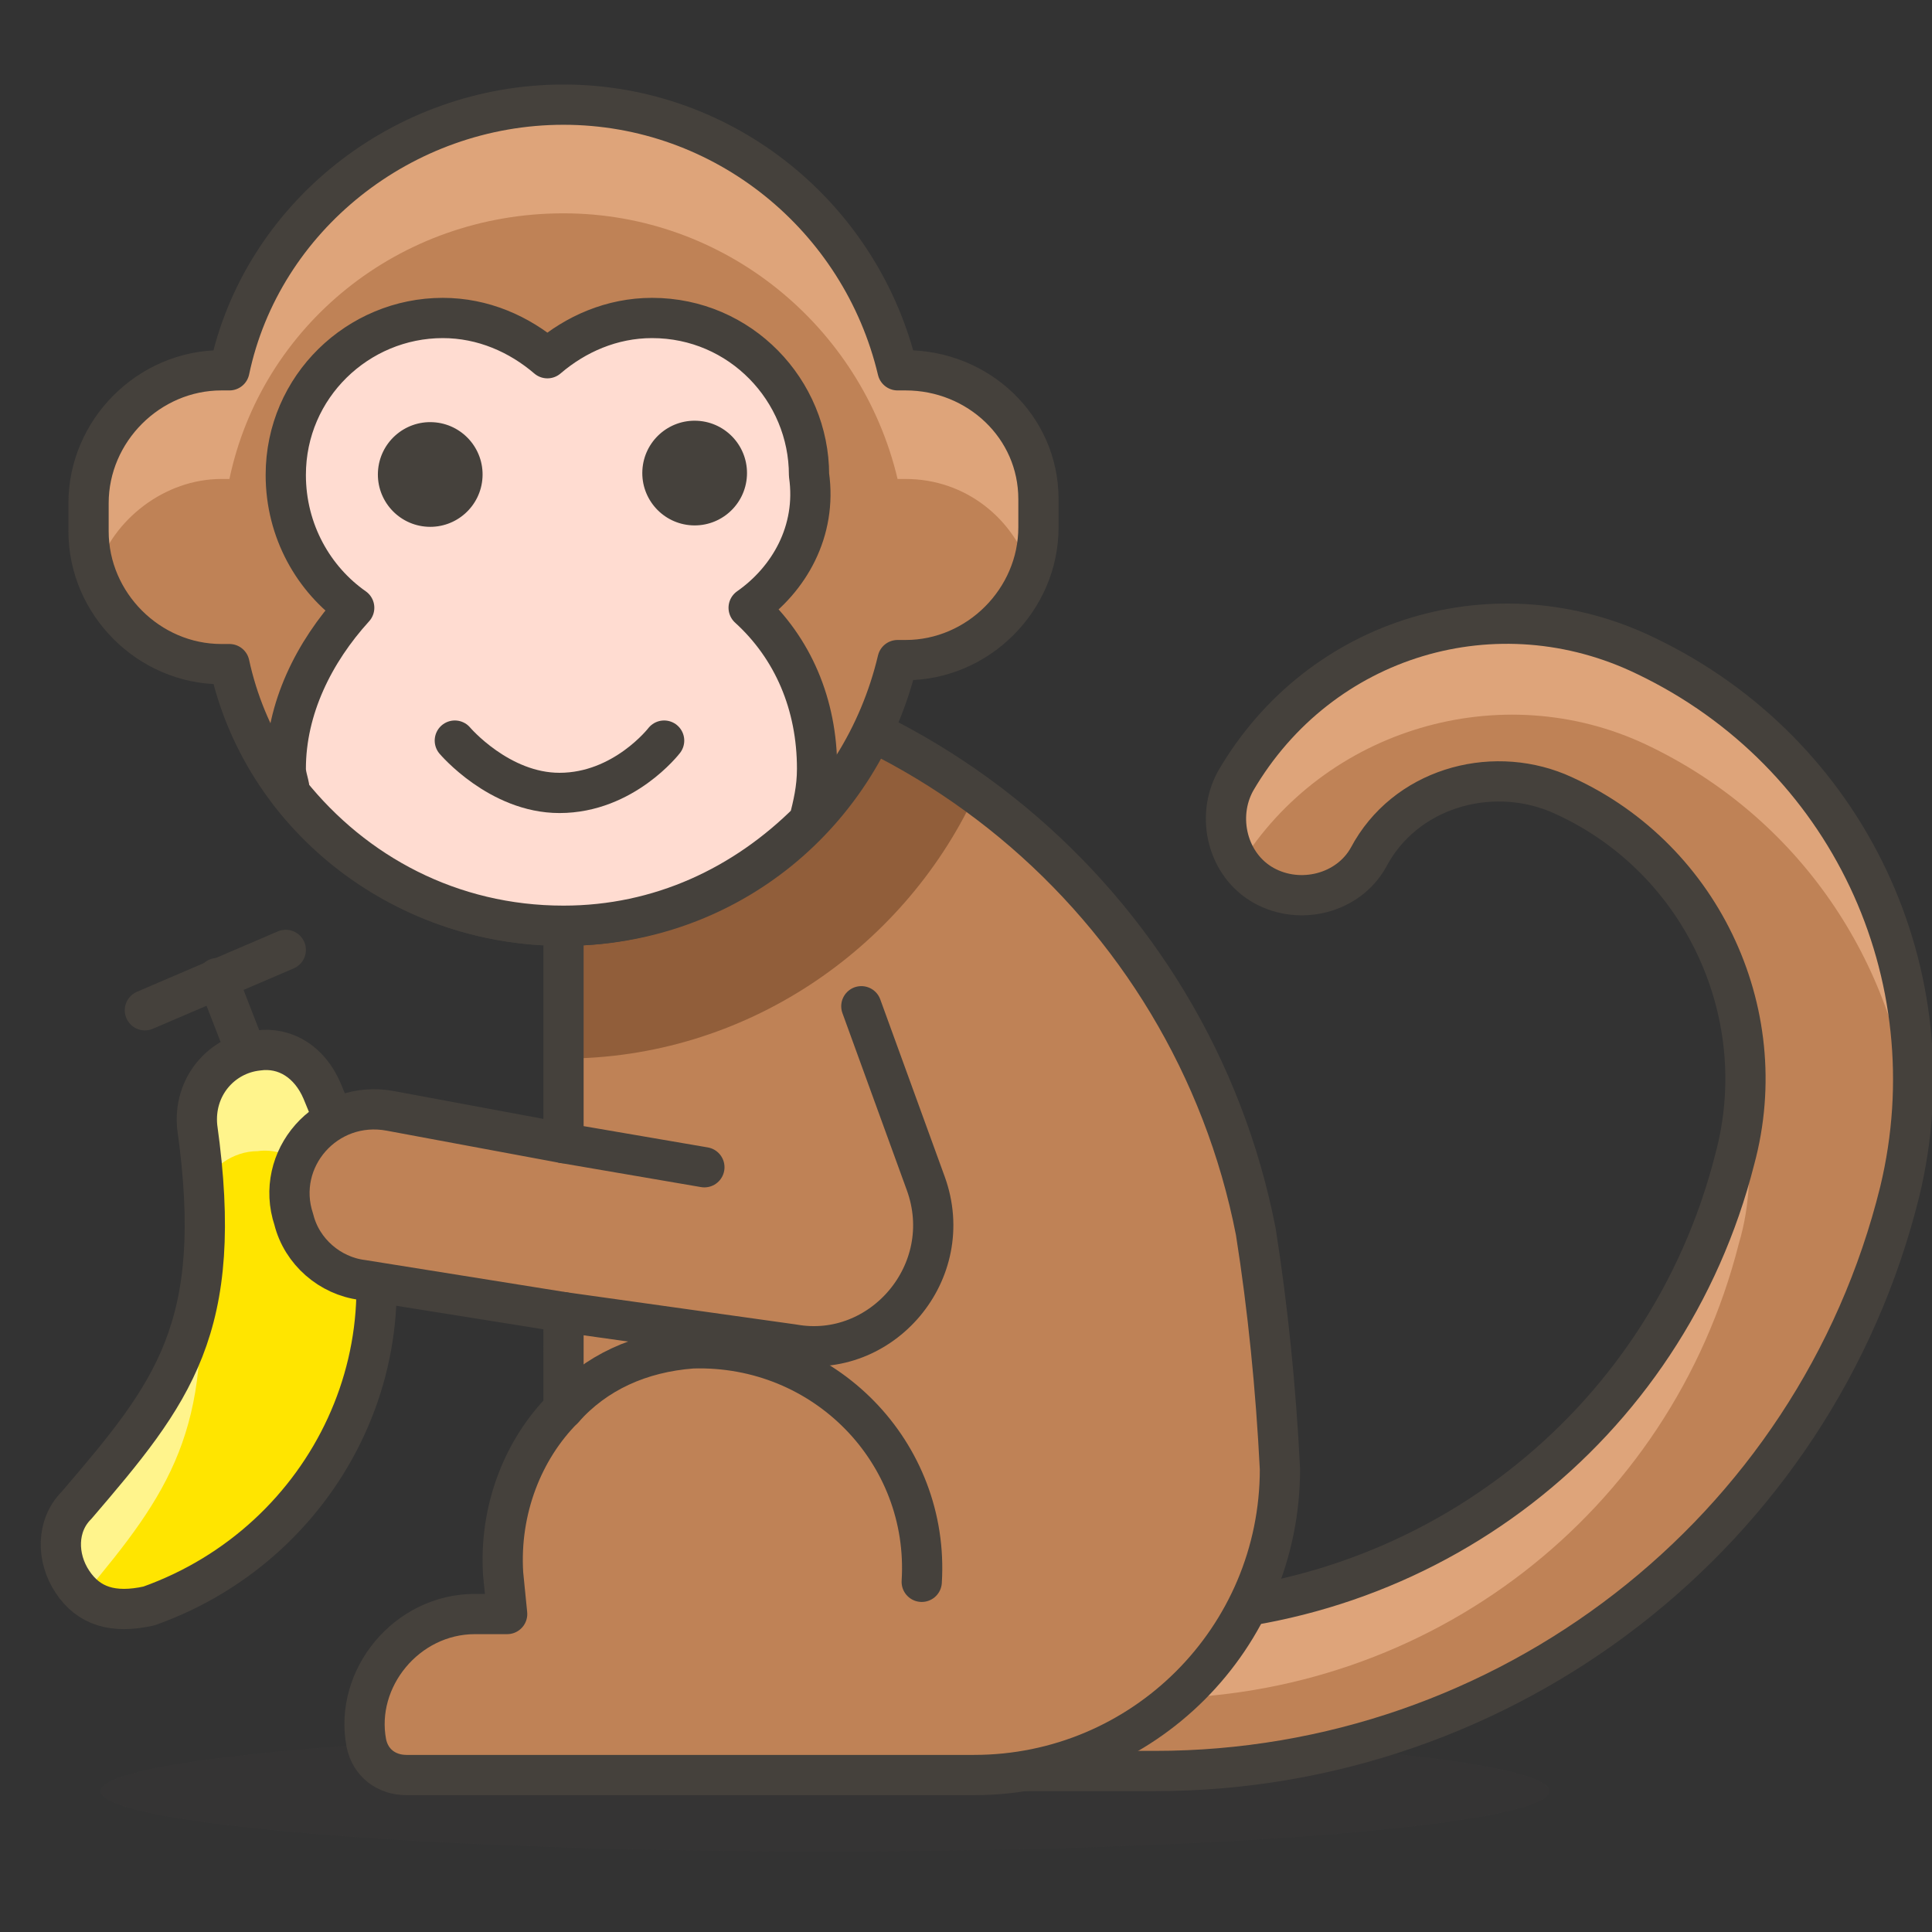
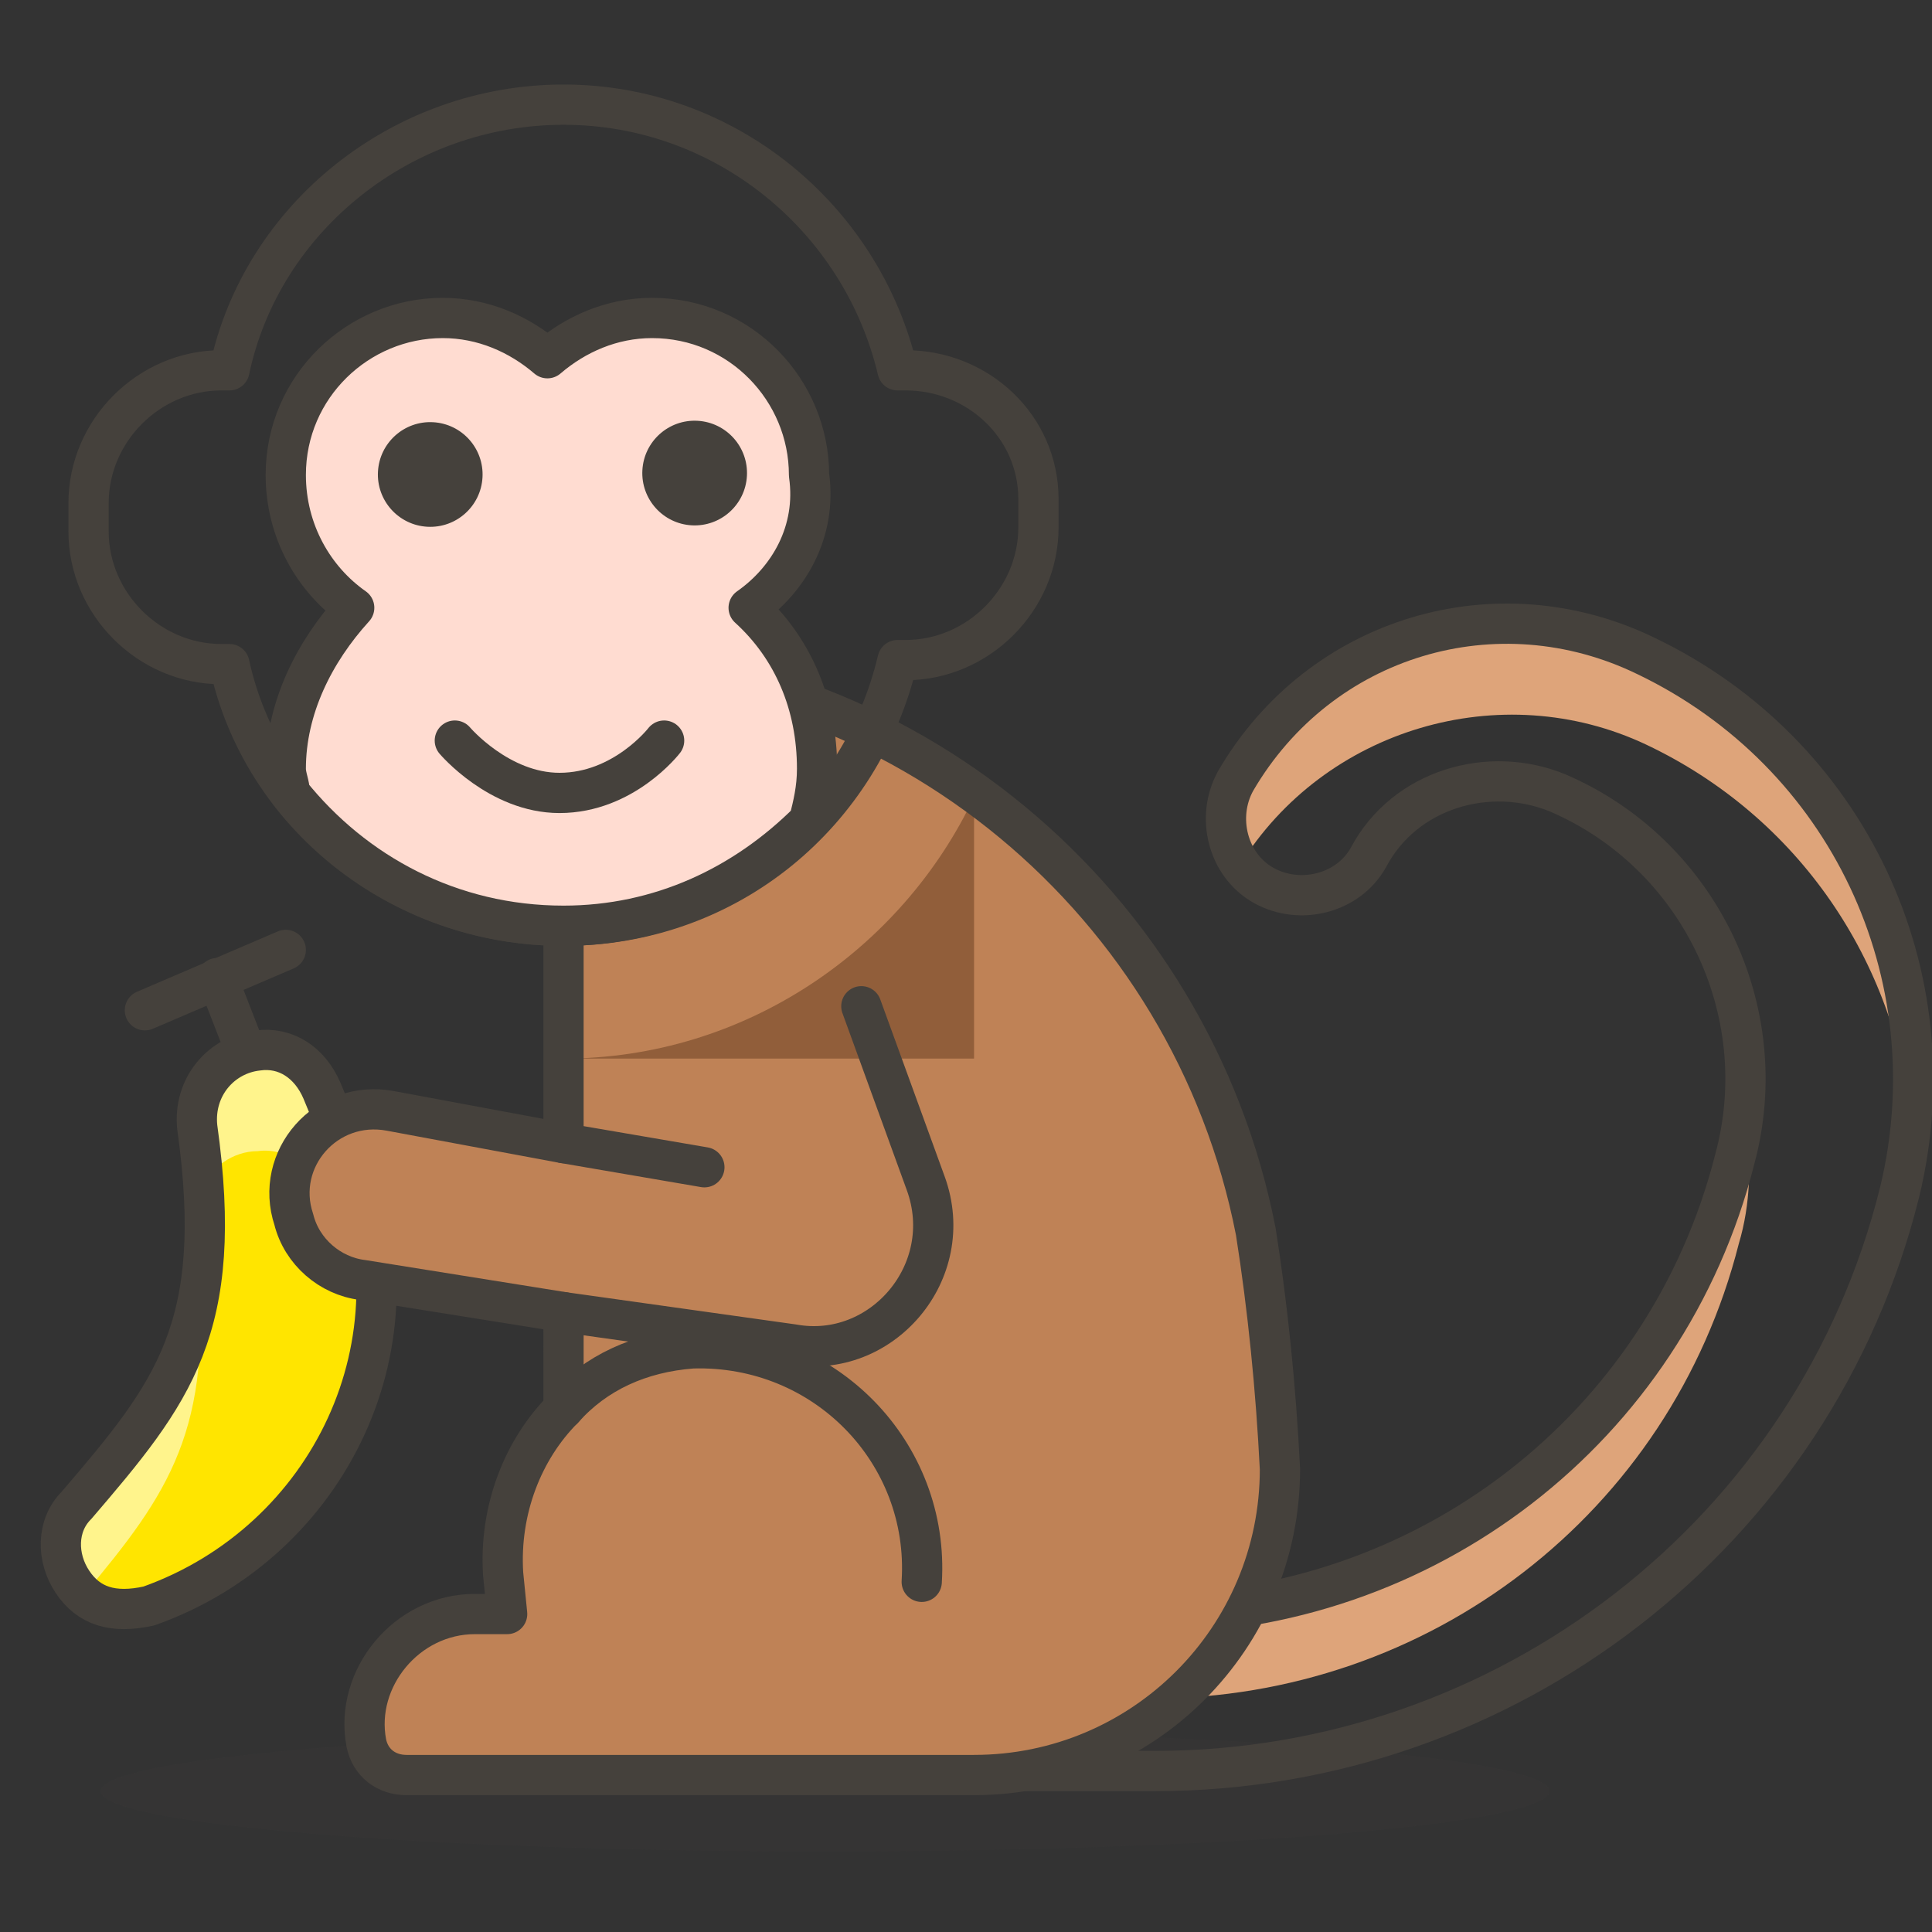
<svg xmlns="http://www.w3.org/2000/svg" version="1.1" id="Icons" x="0px" y="0px" viewBox="0 0 48 48" style="enable-background:new 0 0 48 48;" xml:space="preserve">
  <rect x="0" y="0" width="48" height="48" fill="#333333" stroke="none" />
  <style type="text/css">
	.st0{opacity:0.15;fill:#45413C;}
	.st1{fill:#FF6196;}
	.st2{fill:#FF87AF;}
	.st3{fill:none;stroke:#45413C;stroke-linecap:round;stroke-linejoin:round;stroke-miterlimit:10;}
	.st4{fill:#FFE500;stroke:#45413C;stroke-linecap:round;stroke-linejoin:round;stroke-miterlimit:10;}
	.st5{fill:#FFE500;}
	.st6{fill:#EBCB00;}
	.st7{fill:#EBCB00;stroke:#45413C;stroke-linecap:round;stroke-linejoin:round;stroke-miterlimit:10;}
	.st8{fill:#FFF48C;}
	.st9{fill:#FFCCDD;stroke:#FFB0CA;stroke-linecap:round;stroke-linejoin:round;stroke-miterlimit:10;}
	.st10{fill:#FFB0CA;stroke:#FF87AF;stroke-linecap:round;stroke-linejoin:round;stroke-miterlimit:10;}
	.st11{opacity:0.7;fill:#FFE5EE;}
	.st12{fill:#009FD9;}
	.st13{fill:#00B8F0;}
	.st14{fill:#656769;}
	.st15{fill:#87898C;}
	.st16{fill:#FF6242;stroke:#45413C;stroke-linecap:round;stroke-linejoin:round;stroke-miterlimit:10;}
	.st17{fill:#4AEFF7;}
	.st18{fill:#00DFEB;}
	.st19{fill:#A6FBFF;}
	.st20{fill:#FFFFFF;}
	.st21{fill:#E5F8FF;}
	.st22{fill:#E5F8FF;stroke:#45413C;stroke-linecap:round;stroke-linejoin:round;stroke-miterlimit:10;}
	.st23{fill:#FFE500;stroke:#EBCB00;stroke-linecap:round;stroke-linejoin:round;stroke-miterlimit:10;}
	.st24{fill:#BDBEC0;}
	.st25{fill:#4ACFFF;}
	.st26{fill:#E8F4FA;stroke:#45413C;stroke-linecap:round;stroke-linejoin:round;stroke-miterlimit:10;}
	.st27{fill:#80DDFF;}
	.st28{fill:#009FD9;stroke:#45413C;stroke-linecap:round;stroke-linejoin:round;stroke-miterlimit:10;}
	.st29{fill:#B8ECFF;}
	.st30{fill:#4ACFFF;stroke:#45413C;stroke-linecap:round;stroke-linejoin:round;stroke-miterlimit:10;}
	.st31{fill:#B8ECFF;stroke:#45413C;stroke-linecap:round;stroke-linejoin:round;stroke-miterlimit:10;}
	.st32{fill:#FFFACF;}
	.st33{fill:#FFF48C;stroke:#45413C;stroke-linecap:round;stroke-linejoin:round;stroke-miterlimit:10;}
	.st34{fill:#BF8256;}
	.st35{fill:#DEA47A;}
	.st36{fill:#656769;stroke:#45413C;stroke-linecap:round;stroke-linejoin:round;stroke-miterlimit:10;}
	.st37{fill:#FF8A14;}
	.st38{fill:#FFAA54;}
	.st39{fill:#EB6D00;}
	.st40{fill:#627B8C;stroke:#45413C;stroke-linecap:round;stroke-linejoin:round;stroke-miterlimit:10;}
	.st41{fill:#FFFFFF;stroke:#45413C;stroke-linecap:round;stroke-linejoin:round;stroke-miterlimit:10;}
	.st42{fill:#E0366F;stroke:#45413C;stroke-linecap:round;stroke-linejoin:round;stroke-miterlimit:10;}
	.st43{fill:#FF87AF;stroke:#45413C;stroke-linecap:round;stroke-linejoin:round;stroke-miterlimit:10;}
	.st44{fill:#E0366F;}
	.st45{fill:#FF6196;stroke:#45413C;stroke-linecap:round;stroke-linejoin:round;stroke-miterlimit:10;}
	.st46{fill:#525252;}
	.st47{fill:#DEBB7E;}
	.st48{fill:#F0D5A8;}
	.st49{fill:#DAEDF7;}
	.st50{fill:#F7E5C6;}
	.st51{fill:#DEBB7E;stroke:#45413C;stroke-linecap:round;stroke-linejoin:round;stroke-miterlimit:10;}
	.st52{fill:#FFF5E3;}
	.st53{fill:#00F5BC;}
	.st54{fill:#FFB0CA;stroke:#45413C;stroke-linecap:round;stroke-linejoin:round;stroke-miterlimit:10;}
	.st55{fill:#8CFFE4;}
	.st56{fill:#00DBA8;}
	.st57{fill:#87898C;stroke:#45413C;stroke-linecap:round;stroke-linejoin:round;stroke-miterlimit:10;}
	.st58{fill:#FF6242;}
	.st59{fill:#FF866E;}
	.st60{fill:#F0F0F0;}
	.st61{fill:#BDBEC0;stroke:#45413C;stroke-width:1.006;stroke-linecap:round;stroke-linejoin:round;stroke-miterlimit:10;}
	.st62{fill:#947746;stroke:#45413C;stroke-linecap:round;stroke-linejoin:round;stroke-miterlimit:10;}
	.st63{fill:#B89558;}
	.st64{fill:#E04122;}
	.st65{fill:#C0DCEB;}
	.st66{fill:#E8F4FA;}
	.st67{fill:#00B8F0;stroke:#45413C;stroke-linecap:round;stroke-linejoin:round;stroke-miterlimit:10;}
	.st68{fill:#80DDFF;stroke:#45413C;stroke-linecap:round;stroke-linejoin:round;stroke-miterlimit:10;}
	.st69{fill:#9CEB60;}
	.st70{fill:#C8FFA1;}
	.st71{fill:#FFB0CA;}
	.st72{fill:#FFCCDD;}
	.st73{fill:#FFE5EE;}
	.st74{fill:#45413C;stroke:#45413C;stroke-linecap:round;stroke-linejoin:round;stroke-miterlimit:10;}
	.st75{fill:#FFCABF;}
	.st76{fill:#FFA694;}
	.st77{fill:#FFA694;stroke:#45413C;stroke-linecap:round;stroke-linejoin:round;stroke-miterlimit:10;}
	.st78{fill:#FFCC99;}
	.st79{fill:#8CA4B8;}
	.st80{fill:#ADC4D9;}
	.st81{fill:#F0D5A8;stroke:#45413C;stroke-linecap:round;stroke-linejoin:round;stroke-miterlimit:10;}
	.st82{fill:#BDBEC0;stroke:#45413C;stroke-linecap:round;stroke-linejoin:round;stroke-miterlimit:10;}
	.st83{fill:#E0E0E0;}
	.st84{fill:#45413C;}
	.st85{fill:#E5FEFF;}
	.st86{fill:#FFFCE5;}
	.st87{fill:#FFAA54;stroke:#45413C;stroke-linecap:round;stroke-linejoin:round;stroke-miterlimit:10;}
	.st88{fill:#6DD627;}
	.st89{fill:#46B000;}
	.st90{fill:#FFE8E0;}
	.st91{fill:#FFCEBF;}
	.st92{fill:#FFE8D1;}
	.st93{fill:#FFF48C;stroke:#4F4B45;stroke-linecap:round;stroke-linejoin:round;stroke-miterlimit:10;}
	.st94{fill:#FFDCD1;stroke:#4F4B45;stroke-linejoin:round;stroke-miterlimit:10;}
	.st95{fill:none;stroke:#4F4B45;stroke-linejoin:round;stroke-miterlimit:10;}
	.st96{fill:none;stroke:#4F4B45;stroke-linecap:round;stroke-linejoin:round;stroke-miterlimit:10;}
	.st97{fill:#656769;stroke:#4F4B45;stroke-linejoin:round;stroke-miterlimit:10;}
	.st98{fill:#87898C;stroke:#4F4B45;stroke-linecap:round;stroke-linejoin:round;stroke-miterlimit:10;}
	.st99{fill:#C0DCEB;stroke:#4F4B45;stroke-linecap:round;stroke-linejoin:round;stroke-miterlimit:10;}
	.st100{fill:#FFA694;stroke:#4F4B45;stroke-linecap:round;stroke-linejoin:round;stroke-miterlimit:10;}
	.st101{fill:#E04122;stroke:#45413C;stroke-linecap:round;stroke-linejoin:round;stroke-miterlimit:10;}
	.st102{fill:#FFFCE5;stroke:#45413C;stroke-linecap:round;stroke-linejoin:round;stroke-miterlimit:10;}
	.st103{fill:#915E3A;}
	.st104{fill:none;stroke:#915E3A;stroke-linecap:round;stroke-linejoin:round;stroke-miterlimit:10;}
	.st105{fill:#915E3A;stroke:#45413C;stroke-linecap:round;stroke-linejoin:round;stroke-miterlimit:10;}
	.st106{fill:#FF866E;stroke:#45413C;stroke-linecap:round;stroke-linejoin:round;stroke-miterlimit:10;}
	.st107{fill:#FFF5E3;stroke:#45413C;stroke-linecap:round;stroke-linejoin:round;stroke-miterlimit:10;}
	.st108{fill:#FFDCD1;}
	.st109{fill:#FFDCD1;stroke:#45413C;stroke-linecap:round;stroke-linejoin:round;stroke-miterlimit:10;}
	.st110{fill:#F0C2A1;}
	.st111{fill:#FFE3CF;}
	.st112{fill:#FFFACF;stroke:#45413C;stroke-linecap:round;stroke-linejoin:round;stroke-miterlimit:10;}
	.st113{fill:#DEA47A;stroke:#45413C;stroke-linecap:round;stroke-linejoin:round;stroke-miterlimit:10;}
	.st114{fill:#F0C2A1;stroke:#45413C;stroke-linecap:round;stroke-linejoin:round;stroke-miterlimit:10;}
	.st115{fill:#EB6D00;stroke:#45413C;stroke-linecap:round;stroke-linejoin:round;stroke-miterlimit:10;}
	.st116{fill:#FF8A14;stroke:#45413C;stroke-linecap:round;stroke-linejoin:round;stroke-miterlimit:10;}
	.st117{fill:#D9FDFF;}
	.st118{fill:#C8FFA1;stroke:#45413C;stroke-linecap:round;stroke-linejoin:round;stroke-miterlimit:10;}
	.st119{fill:#E4FFD1;}
	.st120{fill:#E0E0E0;stroke:#45413C;stroke-linecap:round;stroke-linejoin:round;stroke-miterlimit:10;}
	.st121{fill:#FFCCDD;stroke:#45413C;stroke-linecap:round;stroke-linejoin:round;stroke-miterlimit:10;}
	.st122{fill:#BF8256;stroke:#45413C;stroke-linecap:round;stroke-linejoin:round;stroke-miterlimit:10;}
	.st123{fill:#C0DCEB;stroke:#45413C;stroke-linecap:round;stroke-linejoin:round;stroke-miterlimit:10;}
</style>
  <g id="XMLID_12161_">
    <ellipse id="XMLID_12174_" class="st0" cx="20.5" cy="44.5" rx="18" ry="1.5" />
    <path class="st5" d="M8.7,28.8L8,27.1c-0.3-0.7-0.9-1.1-1.6-1c-0.9,0.1-1.6,0.9-1.5,1.9c0.7,5-0.6,6.6-3,9.4   c-0.5,0.5-0.5,1.3-0.1,1.9c0.4,0.6,1,0.8,1.9,0.6C8.2,38.3,10.6,33.3,8.7,28.8z" />
    <g>
      <path class="st8" d="M5,29.6c0.2-0.6,0.8-1,1.4-1c0.7-0.1,1.4,0.4,1.6,1l0.7,1.8C9,32,9.2,32.5,9.3,33.1c0.2-1.4,0-2.9-0.6-4.3    L8,27.1c-0.3-0.7-0.9-1.1-1.6-1c-0.9,0.1-1.6,0.9-1.5,1.9C4.9,28.5,5,29.1,5,29.6z" />
      <path class="st8" d="M2.1,39.6c2.1-2.5,3.2-4.1,2.8-8.3c-0.2,2.6-1.3,4-3.1,6c-0.5,0.5-0.5,1.3-0.1,1.9C1.9,39.4,2,39.5,2.1,39.6z    " />
    </g>
    <path class="st3" d="M8.7,28.8L8,27.1c-0.3-0.7-0.9-1.1-1.6-1c-0.9,0.1-1.6,0.9-1.5,1.9c0.7,5-0.6,6.6-3,9.4   c-0.5,0.5-0.5,1.3-0.1,1.9c0.4,0.6,1,0.8,1.9,0.6C8.2,38.3,10.6,33.3,8.7,28.8z" />
    <line id="XMLID_12178_" class="st3" x1="6.1" y1="26.1" x2="5.4" y2="24.3" />
    <line id="XMLID_12177_" class="st3" x1="7.1" y1="23.6" x2="3.6" y2="25.1" />
-     <path class="st34" d="M30.7,19.4c-0.5,0.9-0.2,2.1,0.7,2.6c0.9,0.5,2.1,0.2,2.6-0.7c0.9-1.7,3-2.3,4.7-1.6c3.5,1.5,5.4,5.4,4.4,9.1   c-1.7,6.7-7.7,11.3-14.6,11.3h-8L19.9,44h8.8c8.7,0,16.4-5.9,18.5-14.4c1.3-5.4-1.3-10.9-6.3-13.3C37.2,14.5,32.8,15.8,30.7,19.4z" />
    <g id="XMLID_12176_">
      <path class="st35" d="M43.4,27.9c0,0.3-0.1,0.6-0.2,0.8c-1.7,6.7-7.7,11.3-14.6,11.3h-8l-0.4,2.2h8.4c6.9,0,12.9-4.6,14.6-11.3    C43.5,29.9,43.5,28.9,43.4,27.9z" />
      <path class="st35" d="M30.7,19.4c-0.4,0.7-0.3,1.5,0.1,2.1c2.1-3.4,6.5-4.7,10.1-3c3.8,1.8,6.2,5.4,6.6,9.4    c0.4-4.8-2.1-9.4-6.6-11.6C37.2,14.5,32.8,15.8,30.7,19.4z" />
    </g>
    <path class="st3" d="M30.7,19.4c-0.5,0.9-0.2,2.1,0.7,2.6c0.9,0.5,2.1,0.2,2.6-0.7c0.9-1.7,3-2.3,4.7-1.6c3.5,1.5,5.4,5.4,4.4,9.1   c-1.7,6.7-7.7,11.3-14.6,11.3h-8L19.9,44h8.8c8.7,0,16.4-5.9,18.5-14.4c1.3-5.4-1.3-10.9-6.3-13.3C37.2,14.5,32.8,15.8,30.7,19.4z" />
    <path id="XMLID_12175_" class="st34" d="M31.2,30.6c-1.6-8.2-8.8-14.2-17.2-14.2v12l-4.3-0.8c-1.6-0.3-2.9,1.2-2.4,2.7   c0.2,0.8,0.9,1.4,1.7,1.5l5,0.8V35c-1,1-1.6,2.5-1.5,4.1l0.1,1h-0.8c-1.7,0-3,1.6-2.7,3.2c0.1,0.5,0.5,0.8,1,0.8   c3.3,0,10.8,0,14.1,0c4.2,0,7.6-3.4,7.6-7.6C31.7,34.5,31.5,32.5,31.2,30.6z" />
-     <path id="XMLID_12173_" class="st103" d="M14,26.3c4.5,0,8.4-2.7,10.2-6.5c-2.9-2.1-6.4-3.3-10.2-3.3V26.3z" />
+     <path id="XMLID_12173_" class="st103" d="M14,26.3c4.5,0,8.4-2.7,10.2-6.5V26.3z" />
    <path id="XMLID_12172_" class="st3" d="M31.2,30.6c-1.6-8.2-8.8-14.2-17.2-14.2v12l-4.3-0.8c-1.6-0.3-2.9,1.2-2.4,2.7   c0.2,0.8,0.9,1.4,1.7,1.5l5,0.8V35c-1,1-1.6,2.5-1.5,4.1l0.1,1h-0.8c-1.7,0-3,1.6-2.7,3.2c0.1,0.5,0.5,0.8,1,0.8   c3.3,0,10.8,0,14.1,0c4.2,0,7.6-3.4,7.6-7.6C31.7,34.5,31.5,32.5,31.2,30.6z" />
-     <path id="XMLID_12171_" class="st34" d="M22.5,9.2c-0.1,0-0.2,0-0.2,0C21.4,5.4,18,2.6,14,2.6S6.5,5.4,5.7,9.2c-0.1,0-0.2,0-0.2,0   c-1.8,0-3.3,1.5-3.3,3.3v0.7c0,1.8,1.5,3.3,3.3,3.3c0.1,0,0.2,0,0.2,0C6.5,20.2,9.9,23,14,23s7.4-2.8,8.3-6.6c0.1,0,0.2,0,0.2,0   c1.8,0,3.3-1.5,3.3-3.3v-0.7C25.8,10.6,24.3,9.2,22.5,9.2z" />
-     <path id="XMLID_12170_" class="st35" d="M22.5,9.2c-0.1,0-0.2,0-0.2,0C21.4,5.4,18,2.6,14,2.6c-4,0-7.4,2.8-8.3,6.6   c-0.1,0-0.2,0-0.2,0c-1.8,0-3.3,1.5-3.3,3.3v0.7c0,0.4,0.1,0.7,0.2,1c0.4-1.3,1.7-2.3,3.1-2.3c0.1,0,0.2,0,0.2,0   C6.5,8.1,9.9,5.3,14,5.3c4,0,7.4,2.8,8.3,6.6c0.1,0,0.2,0,0.2,0c1.5,0,2.7,1,3.1,2.3c0.1-0.3,0.2-0.7,0.2-1v-0.7   C25.8,10.6,24.3,9.2,22.5,9.2z" />
    <path id="XMLID_12169_" class="st3" d="M22.5,9.2c-0.1,0-0.2,0-0.2,0C21.4,5.4,18,2.6,14,2.6S6.5,5.4,5.7,9.2c-0.1,0-0.2,0-0.2,0   c-1.8,0-3.3,1.5-3.3,3.3v0.7c0,1.8,1.5,3.3,3.3,3.3c0.1,0,0.2,0,0.2,0C6.5,20.2,9.9,23,14,23s7.4-2.8,8.3-6.6c0.1,0,0.2,0,0.2,0   c1.8,0,3.3-1.5,3.3-3.3v-0.7C25.8,10.6,24.3,9.2,22.5,9.2z" />
    <path id="XMLID_12168_" class="st109" d="M18.6,15.1c1.1,1,1.7,2.4,1.7,4c0,0.5-0.1,0.9-0.2,1.3C18.5,22,16.4,23,14,23   c-2.8,0-5.2-1.3-6.8-3.3c0,0,0,0,0,0c0-0.2-0.1-0.4-0.1-0.6c0-1.5,0.7-2.9,1.7-4c-1-0.7-1.7-1.9-1.7-3.3c0-2.2,1.8-3.9,3.9-3.9   c1,0,1.9,0.4,2.6,1c0.7-0.6,1.6-1,2.6-1c2.2,0,3.9,1.8,3.9,3.9C20.3,13.2,19.6,14.4,18.6,15.1z" />
    <ellipse id="XMLID_12167_" transform="matrix(5.446588e-02 -0.999 0.999 5.446588e-02 4.528 28.393)" class="st84" cx="17.3" cy="11.8" rx="1.3" ry="1.3" />
    <ellipse id="XMLID_12166_" transform="matrix(5.446588e-02 -0.999 0.999 5.446588e-02 -1.682 21.835)" class="st84" cx="10.7" cy="11.8" rx="1.3" ry="1.3" />
    <path id="XMLID_12165_" class="st3" d="M11.3,18.4c0,0,1.1,1.3,2.6,1.3c1.6,0,2.6-1.3,2.6-1.3" />
    <line id="XMLID_12164_" class="st3" x1="14" y1="28.4" x2="17.5" y2="29" />
    <path id="XMLID_12163_" class="st3" d="M21.4,25l1.6,4.4c0.8,2.2-1.1,4.4-3.3,4L14,32.6" />
    <path id="XMLID_12162_" class="st3" d="M22.9,39.3c0.2-3.2-2.4-5.9-5.7-5.8c-1.3,0.1-2.4,0.6-3.2,1.5" />
  </g>
</svg>